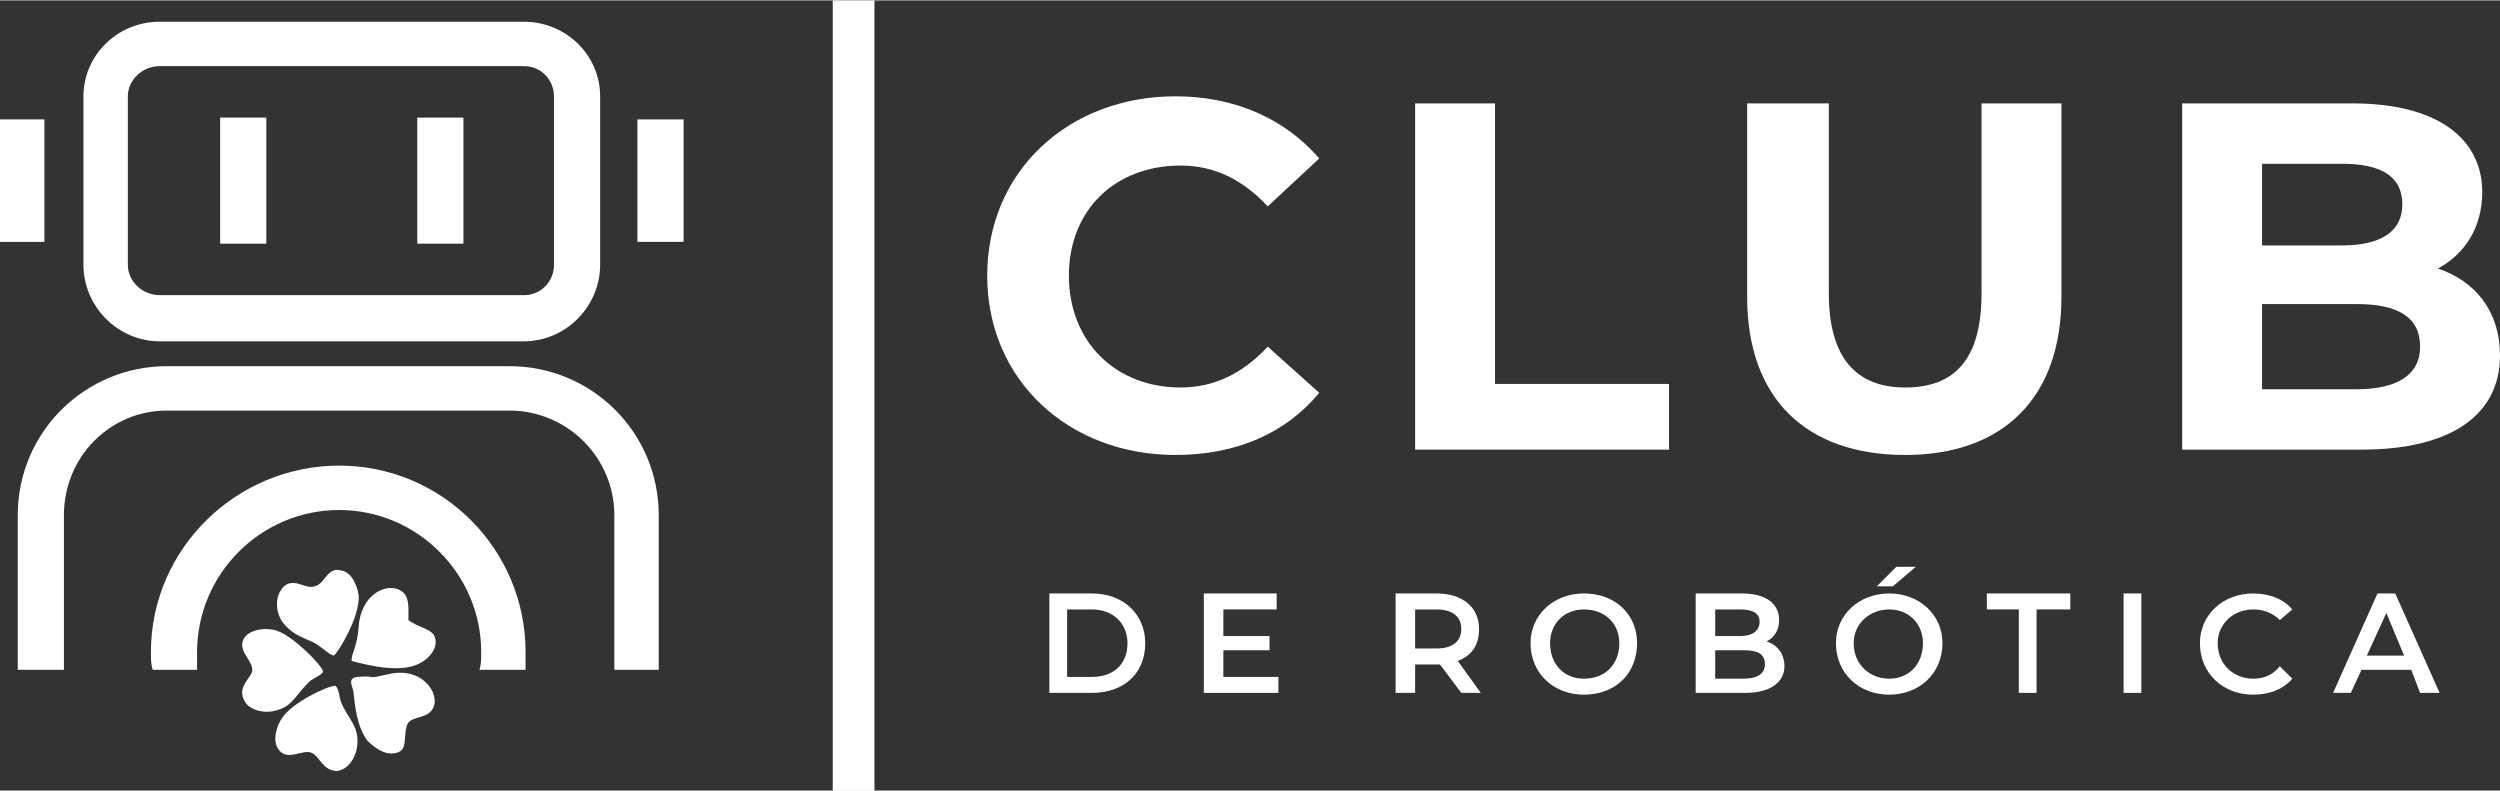
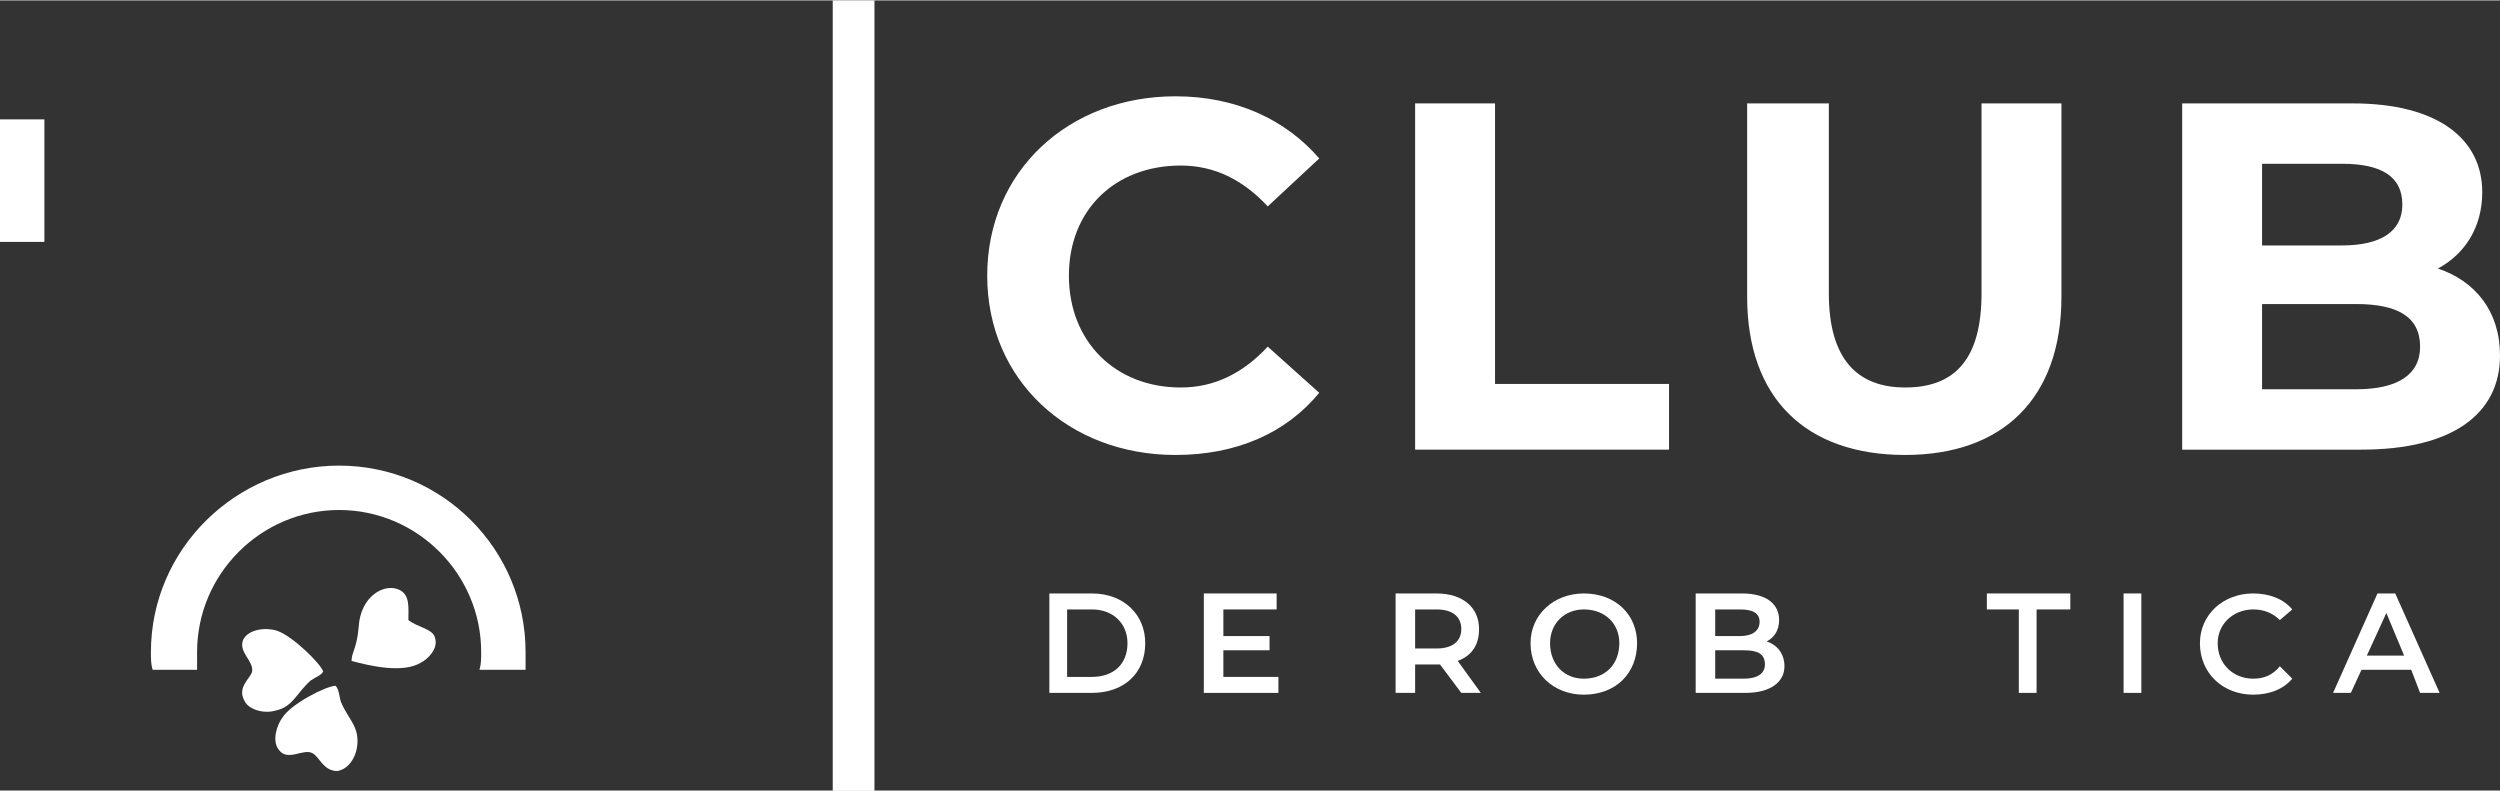
<svg xmlns="http://www.w3.org/2000/svg" xml:space="preserve" width="1062px" height="336px" version="1.1" style="shape-rendering:geometricPrecision; text-rendering:geometricPrecision; image-rendering:optimizeQuality; fill-rule:evenodd; clip-rule:evenodd" viewBox="0 0 1408 445">
  <rect x="0" y="0" width="1408" height="445" fill="#333333" stroke="none" />
  <defs>
    <style type="text/css">
   
    .fil0 {fill:white}
    .fil1 {fill:white;fill-rule:nonzero}
   
  </style>
  </defs>
  <g id="Capa_x0020_1">
    <g id="_1692384269888">
      <path class="fil0" d="M85 367c0,-58 48,-105 106,-105 58,0 105,47 105,105 0,4 0,7 0,10l-26 0c1,-3 1,-6 1,-10 0,-44 -36,-80 -80,-80 -44,0 -80,36 -80,80 0,4 0,7 0,10l-25 0c-1,-3 -1,-6 -1,-10z" data-paper-data="{&quot;isPathIcon&quot;:true}" />
-       <path class="fil0" d="M36 290c0,-33 26,-59 58,-59l193 0c32,0 59,26 59,59l0 87 25 0 0 -87c0,-47 -38,-84 -84,-84l-193 0c-46,0 -84,37 -84,84l0 87 26 0 0 -87z" data-paper-data="{&quot;isPathIcon&quot;:true}" />
-       <path class="fil0" d="M385 67l-26 0 0 69 26 0 0 -69zm-124 -1l-26 0 0 71 26 0 0 -71zm-111 0l-26 0 0 71 26 0 0 -71zm-60 -29c-10,0 -18,8 -18,17l0 95c0,9 8,17 18,17l205 0c10,0 17,-8 17,-17l0 -95c0,-9 -7,-17 -17,-17l-205 0zm205 155l-205 0c-24,0 -43,-20 -43,-43l0 -95c0,-23 19,-42 43,-42l205 0c24,0 43,19 43,42l0 95c0,23 -19,43 -43,43l0 0z" data-paper-data="{&quot;isPathIcon&quot;:true}" />
      <polygon class="fil0" points="25,67 0,67 0,136 25,136 " data-paper-data="{&quot;isPathIcon&quot;:true}" />
      <g>
-         <path class="fil0" d="M221 379c-18,4 -6,1 -20,2 -5,1 -3,4 -2,8 1,9 2,20 8,28 3,3 9,8 15,7 8,-1 5,-8 7,-15 1,-6 10,-4 14,-9 6,-7 -3,-24 -22,-21z" />
        <path class="fil0" d="M182 378c-1,-4 -17,-20 -26,-23 -6,-2 -16,-1 -19,5 -3,7 6,12 5,18 -1,4 -9,9 -4,17 2,4 10,7 17,5 10,-2 12,-10 20,-17 3,-2 6,-3 7,-5z" />
        <path class="fil0" d="M198 372c11,3 29,7 39,1 4,-2 10,-8 8,-14 -1,-5 -10,-6 -15,-10 0,-7 1,-14 -5,-17 -8,-4 -22,3 -23,21 -1,12 -4,14 -4,19z" />
-         <path class="fil0" d="M188 369c2,-1 15,-22 14,-34 -1,-6 -4,-13 -10,-14 -8,-2 -9,8 -15,9 -5,2 -12,-6 -18,1 -4,5 -4,13 0,19 4,5 7,7 14,10 8,3 11,8 15,9z" />
+         <path class="fil0" d="M188 369z" />
        <path class="fil0" d="M189 386c-5,0 -25,10 -30,18 -3,4 -6,13 -2,18 5,7 14,-1 19,2 4,2 6,10 14,10 6,-1 10,-7 11,-13 2,-12 -5,-16 -9,-26 -1,-3 -1,-7 -3,-9z" />
      </g>
    </g>
    <g id="_1692332302656">
      <path class="fil1" d="M662 256c34,0 62,-12 81,-35l-29 -26c-14,15 -30,23 -49,23 -37,0 -63,-26 -63,-63 0,-37 26,-62 63,-62 19,0 35,8 49,23l29 -27c-19,-22 -47,-35 -81,-35 -60,0 -106,42 -106,101 0,59 46,101 106,101z" />
      <polygon id="1" class="fil1" points="797,253 940,253 940,216 842,216 842,58 797,58 " />
      <path id="2" class="fil1" d="M1073 256c55,0 88,-32 88,-89l0 -109 -45 0 0 107c0,37 -15,53 -43,53 -27,0 -43,-16 -43,-53l0 -107 -46 0 0 109c0,57 33,89 89,89z" />
      <path id="3" class="fil1" d="M1373 151c15,-8 25,-23 25,-43 0,-30 -25,-50 -73,-50l-96 0 0 195 101 0c51,0 78,-20 78,-53 0,-25 -14,-42 -35,-49zm-54 -59c22,0 34,7 34,23 0,15 -12,23 -34,23l-45 0 0 -46 45 0zm8 127l-53 0 0 -48 53 0c23,0 36,7 36,24 0,16 -13,24 -36,24z" />
      <path class="fil1" d="M591 390l24 0c18,0 30,-11 30,-28 0,-16 -12,-28 -30,-28l-24 0 0 56zm10 -9l0 -38 14 0c12,0 20,8 20,19 0,12 -8,19 -20,19l-14 0z" />
      <polygon id="1" class="fil1" points="689,381 689,366 715,366 715,358 689,358 689,343 719,343 719,334 678,334 678,390 720,390 720,381 " />
      <path id="2" class="fil1" d="M834 390l-13 -18c8,-3 12,-9 12,-18 0,-12 -9,-20 -24,-20l-23 0 0 56 11 0 0 -16 12 0c1,0 2,0 2,0l12 16 11 0zm-11 -36c0,7 -5,11 -14,11l-12 0 0 -22 12 0c9,0 14,4 14,11z" />
      <path id="3" class="fil1" d="M892 391c18,0 30,-12 30,-29 0,-16 -12,-28 -30,-28 -17,0 -30,12 -30,28 0,17 13,29 30,29zm0 -9c-11,0 -19,-8 -19,-20 0,-11 8,-19 19,-19 12,0 20,8 20,19 0,12 -8,20 -20,20z" />
      <path id="4" class="fil1" d="M995 361c4,-2 7,-6 7,-12 0,-9 -7,-15 -21,-15l-26 0 0 56 28 0c14,0 22,-6 22,-15 0,-7 -4,-12 -10,-14zm-15 -18c7,0 11,2 11,7 0,5 -4,8 -11,8l-14 0 0 -15 14 0zm2 39l-16 0 0 -16 16 0c8,0 12,2 12,8 0,5 -4,8 -12,8z" />
-       <path id="5" class="fil1" d="M1057 330l9 0 13 -11 -11 0 -11 11zm7 61c17,0 30,-12 30,-29 0,-16 -13,-28 -30,-28 -17,0 -30,12 -30,28 0,17 13,29 30,29zm0 -9c-11,0 -20,-8 -20,-20 0,-11 9,-19 20,-19 11,0 19,8 19,19 0,12 -8,20 -19,20z" />
      <polygon id="6" class="fil1" points="1137,390 1147,390 1147,343 1166,343 1166,334 1119,334 1119,343 1137,343 " />
      <polygon id="7" class="fil1" points="1196,390 1206,390 1206,334 1196,334 " />
      <path id="8" class="fil1" d="M1269 391c9,0 17,-3 22,-9l-7 -7c-4,5 -9,7 -15,7 -11,0 -20,-8 -20,-20 0,-11 9,-19 20,-19 6,0 11,2 15,6l7 -6c-5,-6 -13,-9 -22,-9 -17,0 -30,12 -30,28 0,17 13,29 30,29z" />
      <path id="9" class="fil1" d="M1363 390l11 0 -25 -56 -10 0 -25 56 10 0 6 -13 28 0 5 13zm-30 -21l11 -24 10 24 -21 0z" />
    </g>
    <rect class="fil0" x="469" width="23.491" height="445.18" />
  </g>
</svg>